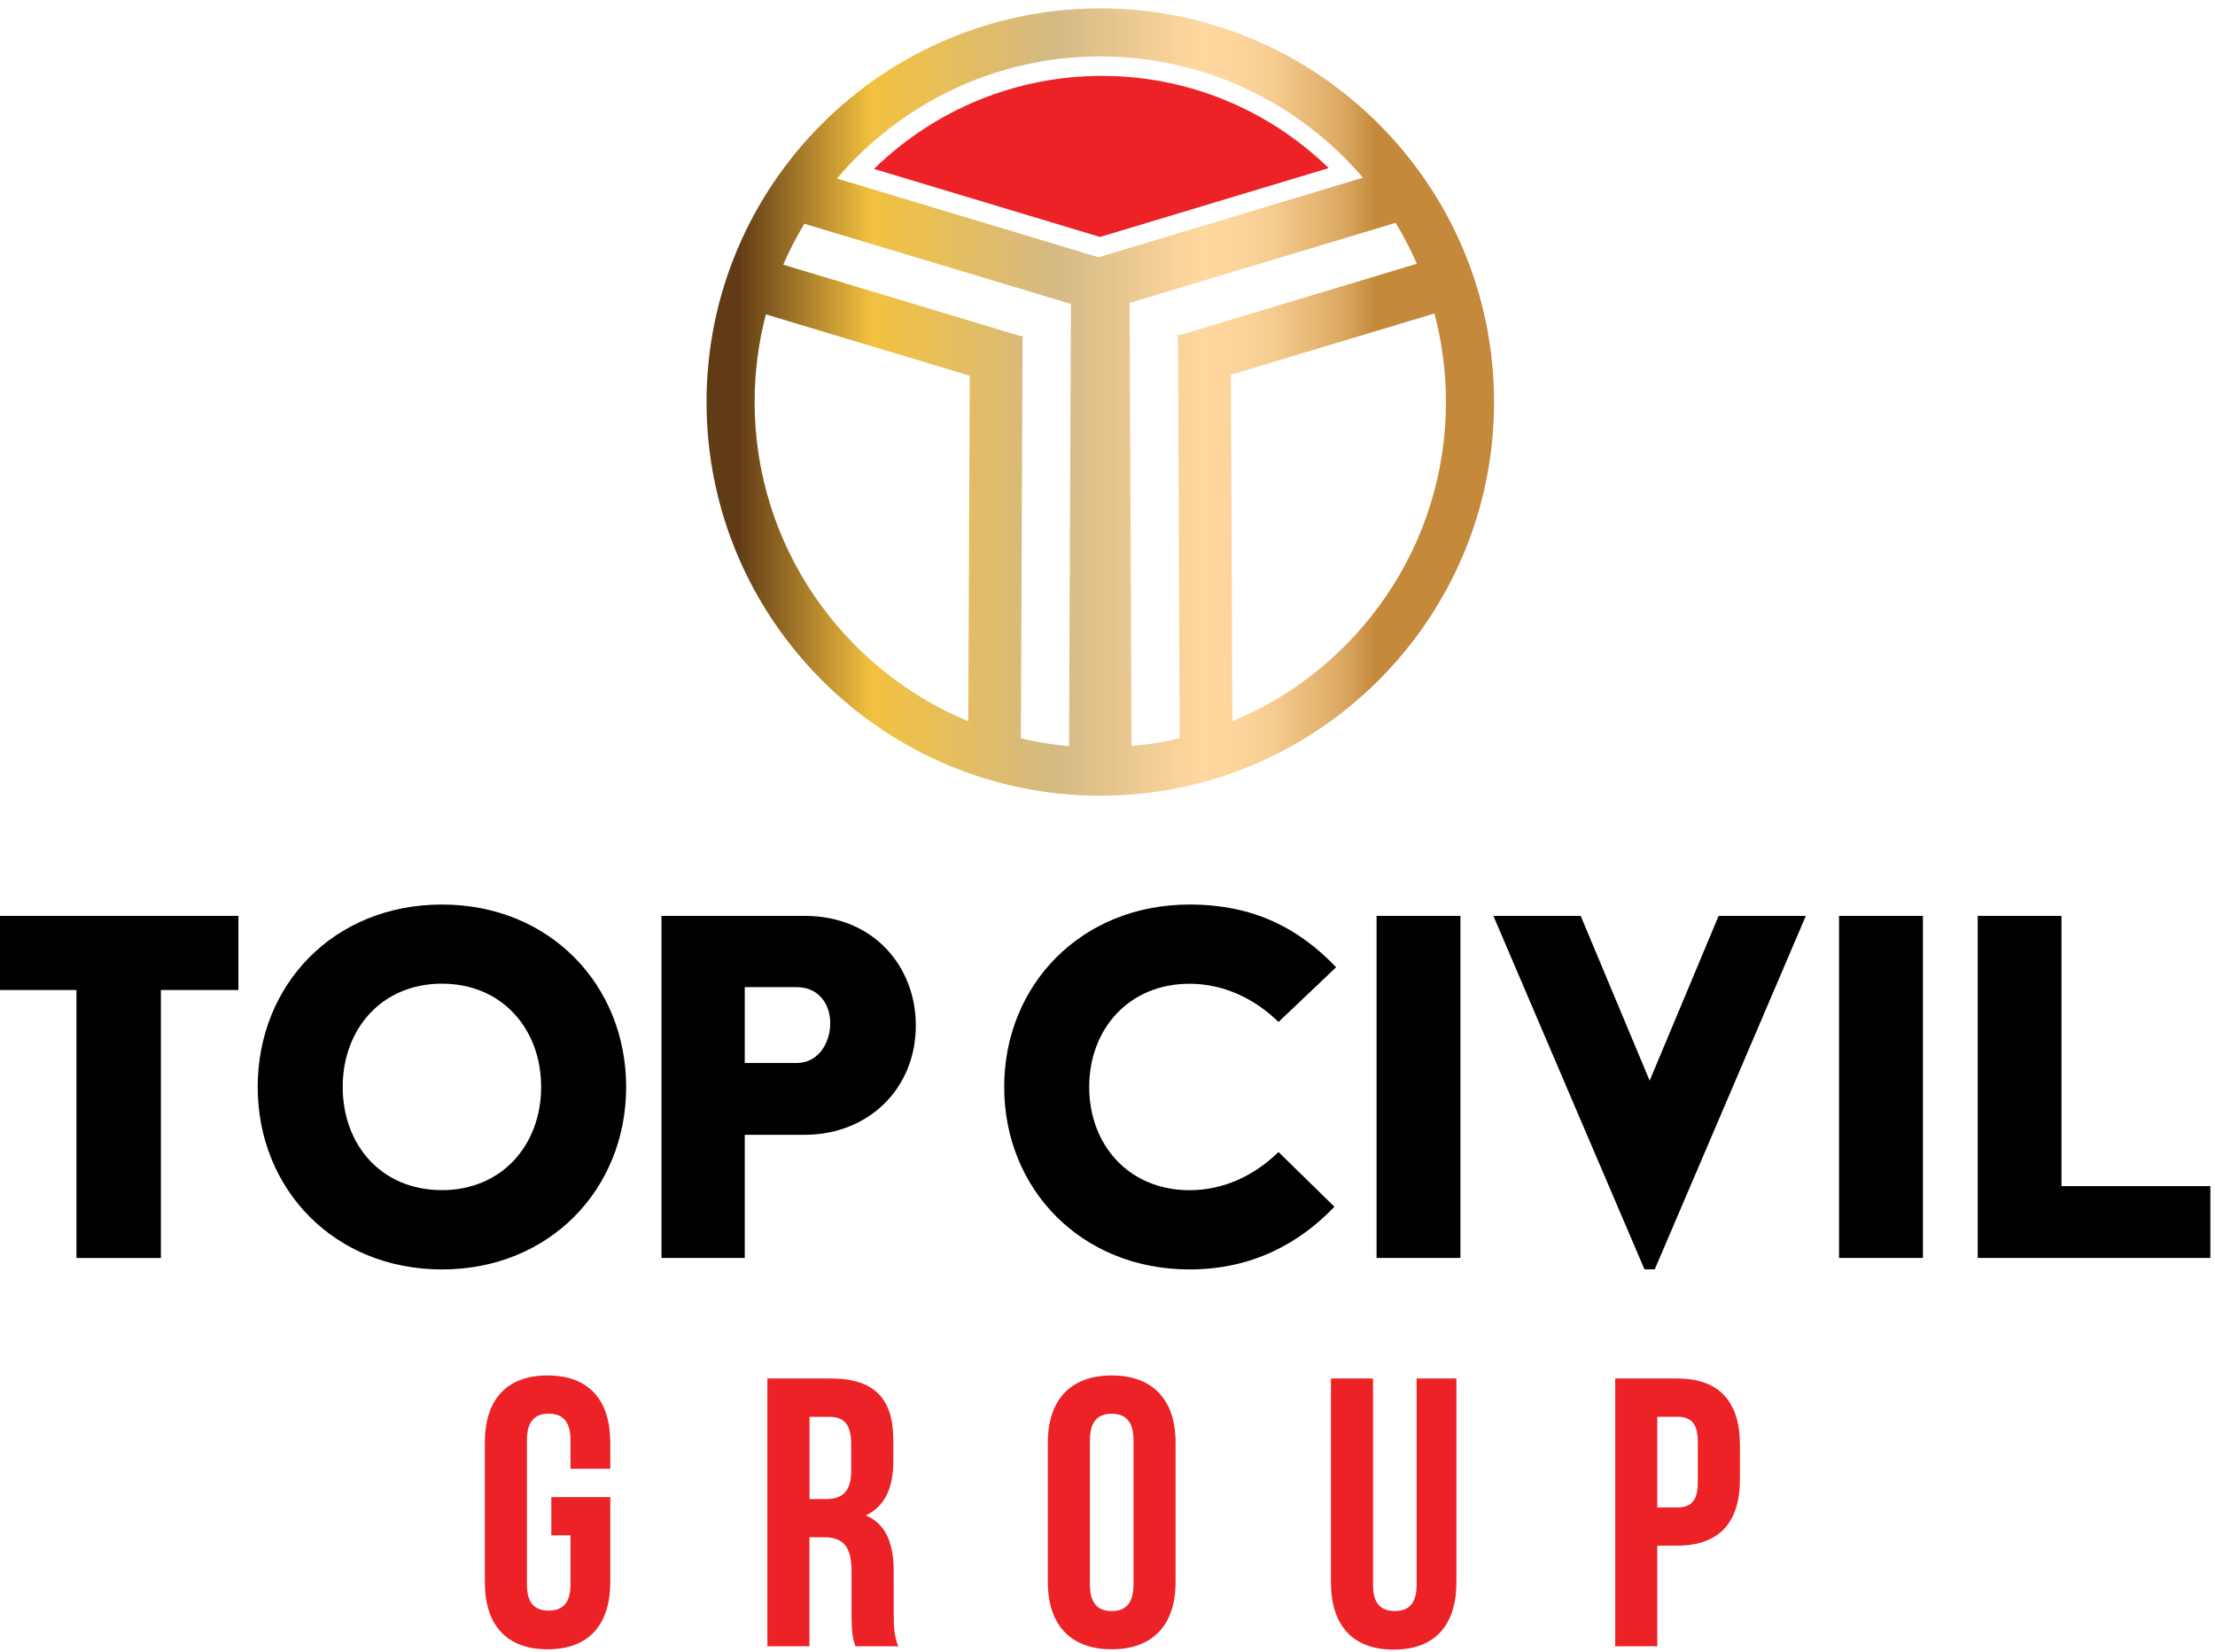
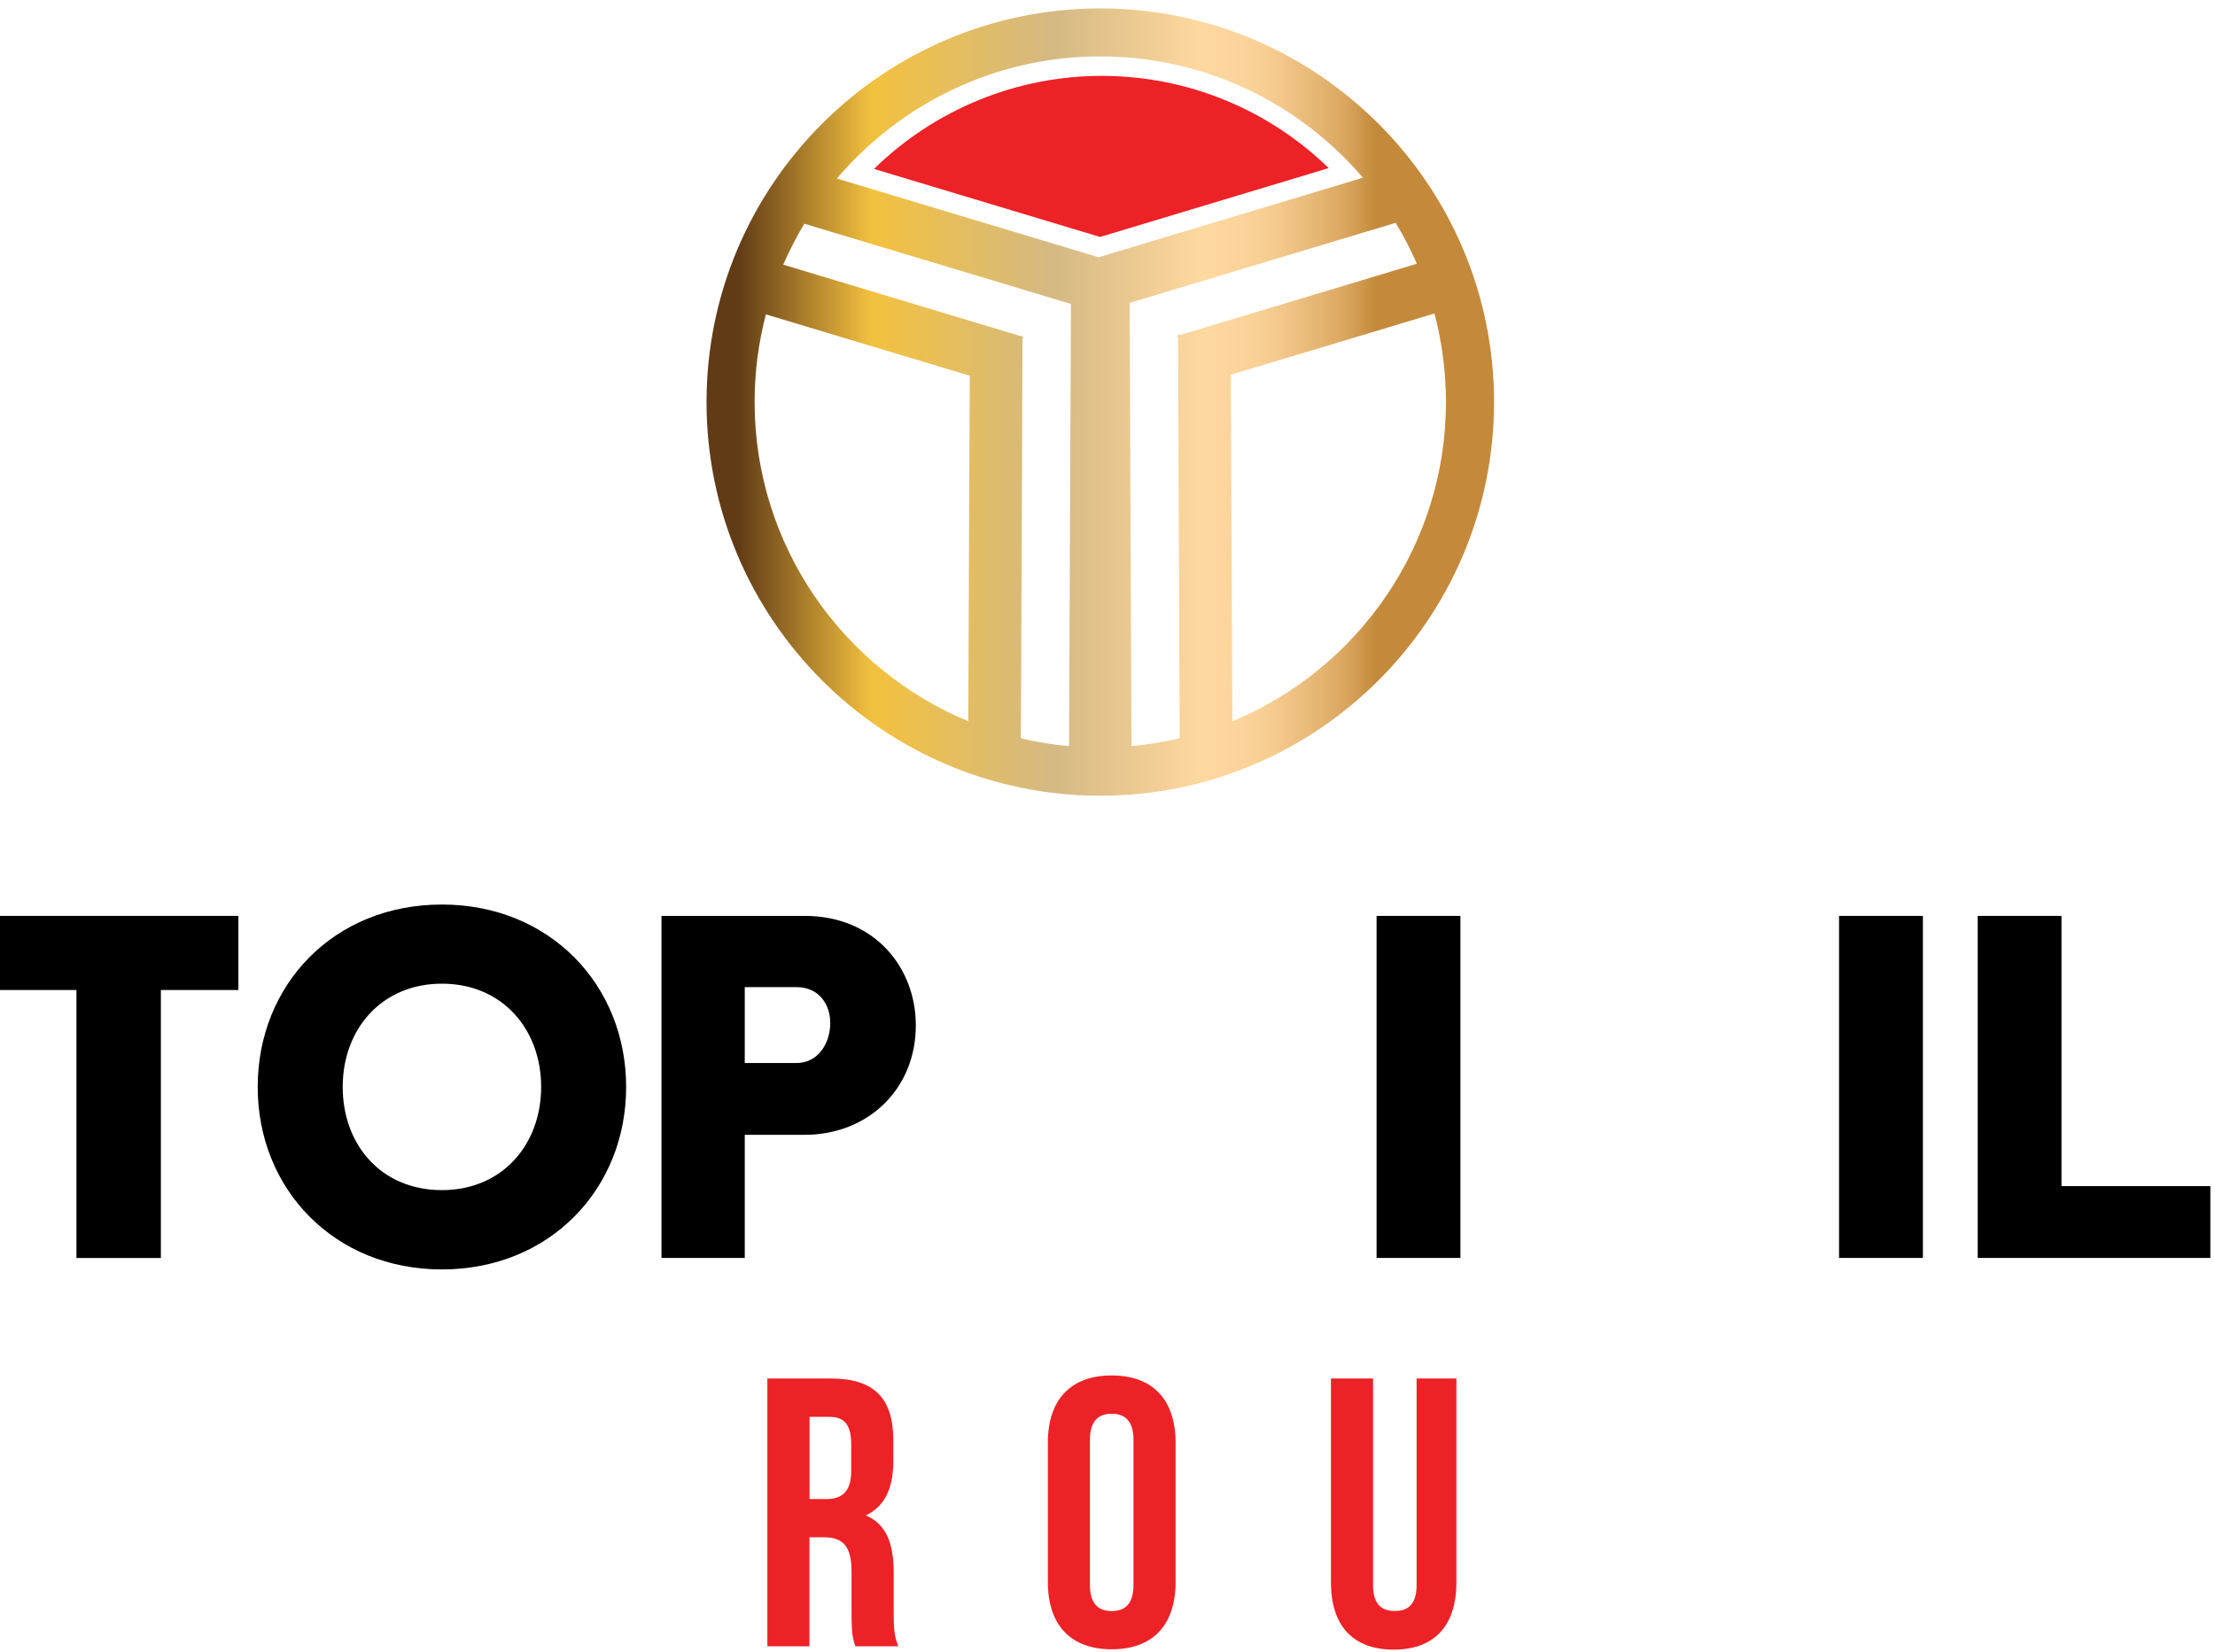
<svg xmlns="http://www.w3.org/2000/svg" width="252" height="188" viewBox="0 0 252 188" fill="none">
-   <path d="M62.725 170.363H69.431V180.024C69.431 184.897 66.99 187.684 62.295 187.684C57.6 187.684 55.159 184.897 55.159 180.024V164.181C55.159 159.309 57.6 156.522 62.295 156.522C66.99 156.522 69.431 159.309 69.431 164.181V167.137H64.904V163.873C64.904 161.694 63.95 160.871 62.426 160.871C60.902 160.871 59.948 161.694 59.948 163.873V180.323C59.948 182.503 60.902 183.279 62.426 183.279C63.95 183.279 64.904 182.493 64.904 180.323V174.712H62.725V170.363Z" fill="#EC2227" />
  <path d="M97.319 187.338C97.057 186.552 96.88 186.075 96.88 183.597V178.809C96.88 175.984 95.926 174.937 93.747 174.937H92.091V187.338H87.303V156.868H94.532C99.498 156.868 101.631 159.178 101.631 163.873V166.267C101.631 169.4 100.63 171.448 98.498 172.449C100.892 173.45 101.677 175.76 101.677 178.93V183.634C101.677 185.112 101.724 186.206 102.201 187.338H97.329H97.319ZM92.101 161.226V170.588H93.971C95.757 170.588 96.842 169.802 96.842 167.371V164.369C96.842 162.19 96.103 161.236 94.401 161.236H92.091L92.101 161.226Z" fill="#EC2227" />
-   <path d="M119.213 164.181C119.213 159.309 121.785 156.522 126.48 156.522C131.174 156.522 133.746 159.309 133.746 164.181V180.024C133.746 184.897 131.174 187.684 126.48 187.684C121.785 187.684 119.213 184.897 119.213 180.024V164.181ZM124.001 180.333C124.001 182.512 124.955 183.335 126.48 183.335C128.004 183.335 128.958 182.512 128.958 180.333V163.882C128.958 161.703 128.004 160.88 126.48 160.88C124.955 160.88 124.001 161.703 124.001 163.882V180.333Z" fill="#EC2227" />
+   <path d="M119.213 164.181C119.213 159.309 121.785 156.522 126.48 156.522C131.174 156.522 133.746 159.309 133.746 164.181V180.024C133.746 184.897 131.174 187.684 126.48 187.684C121.785 187.684 119.213 184.897 119.213 180.024ZM124.001 180.333C124.001 182.512 124.955 183.335 126.48 183.335C128.004 183.335 128.958 182.512 128.958 180.333V163.882C128.958 161.703 128.004 160.88 126.48 160.88C124.955 160.88 124.001 161.703 124.001 163.882V180.333Z" fill="#EC2227" />
  <path d="M156.21 156.868V180.37C156.21 182.549 157.164 183.326 158.689 183.326C160.213 183.326 161.167 182.54 161.167 180.37V156.868H165.694V180.062C165.694 184.934 163.253 187.721 158.558 187.721C153.863 187.721 151.422 184.934 151.422 180.062V156.868H156.21Z" fill="#EC2227" />
-   <path d="M197.949 164.397V168.362C197.949 173.235 195.602 175.891 190.814 175.891H188.55V187.338H183.762V156.868H190.814C195.602 156.868 197.949 159.524 197.949 164.397ZM188.55 161.226V171.542H190.814C192.338 171.542 193.161 170.85 193.161 168.671V164.097C193.161 161.918 192.338 161.226 190.814 161.226H188.55Z" fill="#EC2227" />
  <path d="M8.698 112.66H-6.10352e-05V104.224H27.121V112.66H18.302V143.157H8.698V112.66Z" fill="black" />
  <path d="M50.278 102.933C62.538 102.933 71.236 112.08 71.236 123.695C71.236 135.311 62.538 144.457 50.278 144.457C38.017 144.457 29.319 135.311 29.319 123.695C29.319 112.08 37.951 102.933 50.278 102.933ZM50.278 135.432C57.151 135.432 61.566 130.242 61.566 123.686C61.566 117.13 57.151 111.939 50.278 111.939C43.404 111.939 38.989 117.13 38.989 123.686C38.989 130.242 43.338 135.432 50.278 135.432Z" fill="black" />
  <path d="M75.257 104.224H91.54C99.517 104.224 104.193 110.125 104.193 116.681C104.193 123.948 98.741 129.138 91.54 129.138H84.731V143.148H75.257V104.224ZM90.632 120.965C93.102 120.965 94.457 118.692 94.457 116.419C94.457 114.278 93.158 112.333 90.632 112.333H84.731V120.965H90.632Z" fill="black" />
-   <path d="M135.336 102.933C142.734 102.933 147.859 105.72 152.011 110.069L145.455 116.297C142.734 113.641 139.227 111.949 135.336 111.949C128.397 111.949 123.917 117.139 123.917 123.695C123.917 130.251 128.397 135.441 135.336 135.441C139.227 135.441 142.734 133.758 145.455 131.093L151.815 137.321C147.924 141.408 142.537 144.457 135.336 144.457C123.01 144.457 114.247 135.311 114.247 123.695C114.247 112.08 123.01 102.933 135.336 102.933Z" fill="black" />
  <path d="M156.613 104.224H166.152V143.148H156.613V104.224Z" fill="black" />
-   <path d="M169.911 104.224H179.834L187.681 122.975L195.527 104.224H205.45L188.261 144.448H187.092L169.902 104.224H169.911Z" fill="black" />
  <path d="M209.228 104.224H218.768V143.148H209.228V104.224Z" fill="black" />
  <path d="M224.996 104.224H234.535V134.974H251.472V143.148H225.005V104.224H224.996Z" fill="black" />
  <path d="M125.18 0.957C100.48 0.957 80.382 21.055 80.382 45.754C80.382 70.454 100.48 90.552 125.18 90.552C149.879 90.552 169.977 70.454 169.977 45.754C169.977 21.055 149.879 0.957 125.18 0.957ZM134.027 38.198L133.952 38.216L134.027 38.469L134.214 84.014C132.428 84.435 130.595 84.734 128.733 84.903L128.518 34.466L158.782 25.357C159.689 26.844 160.494 28.406 161.195 30.014L134.279 38.114H134.017V38.188L134.027 38.198ZM116.342 38.319V38.235H116.071L89.108 30.117C89.809 28.509 90.614 26.947 91.512 25.46L121.841 34.588L121.626 84.912C119.755 84.744 117.932 84.445 116.145 84.024L116.332 38.562L116.398 38.338L116.332 38.319H116.342ZM125.18 6.419C137.132 6.419 147.84 11.778 155.06 20.223L124.983 29.276L95.215 20.316C102.435 11.824 113.181 6.419 125.18 6.419ZM85.853 45.745C85.853 42.303 86.302 38.965 87.135 35.775L110.328 42.752L110.16 82.078C95.907 76.168 85.853 62.102 85.853 45.736V45.745ZM140.209 82.088L140.04 42.64L163.196 35.673C164.048 38.89 164.506 42.266 164.506 45.745C164.506 62.111 154.452 76.168 140.209 82.078V82.088Z" fill="url(#paint0_linear_4_395)" />
  <path d="M99.433 19.222C106.354 12.46 115.622 8.635 125.348 8.635C135.074 8.635 144.258 12.423 151.169 19.128L125.152 26.966L99.433 19.222Z" fill="#EC2227" />
  <defs>
    <linearGradient id="paint0_linear_4_395" x1="80.392" y1="45.745" x2="169.977" y2="45.745" gradientUnits="userSpaceOnUse">
      <stop offset="0.04" stop-color="#613B16" />
      <stop offset="0.21" stop-color="#F3C13F" />
      <stop offset="0.44" stop-color="#D4B983" />
      <stop offset="0.63" stop-color="#FFD89F" />
      <stop offset="0.68" stop-color="#FCD49B" />
      <stop offset="0.72" stop-color="#F5CB8F" />
      <stop offset="0.76" stop-color="#EABC7B" />
      <stop offset="0.81" stop-color="#DAA760" />
      <stop offset="0.85" stop-color="#C4893A" />
    </linearGradient>
  </defs>
</svg>